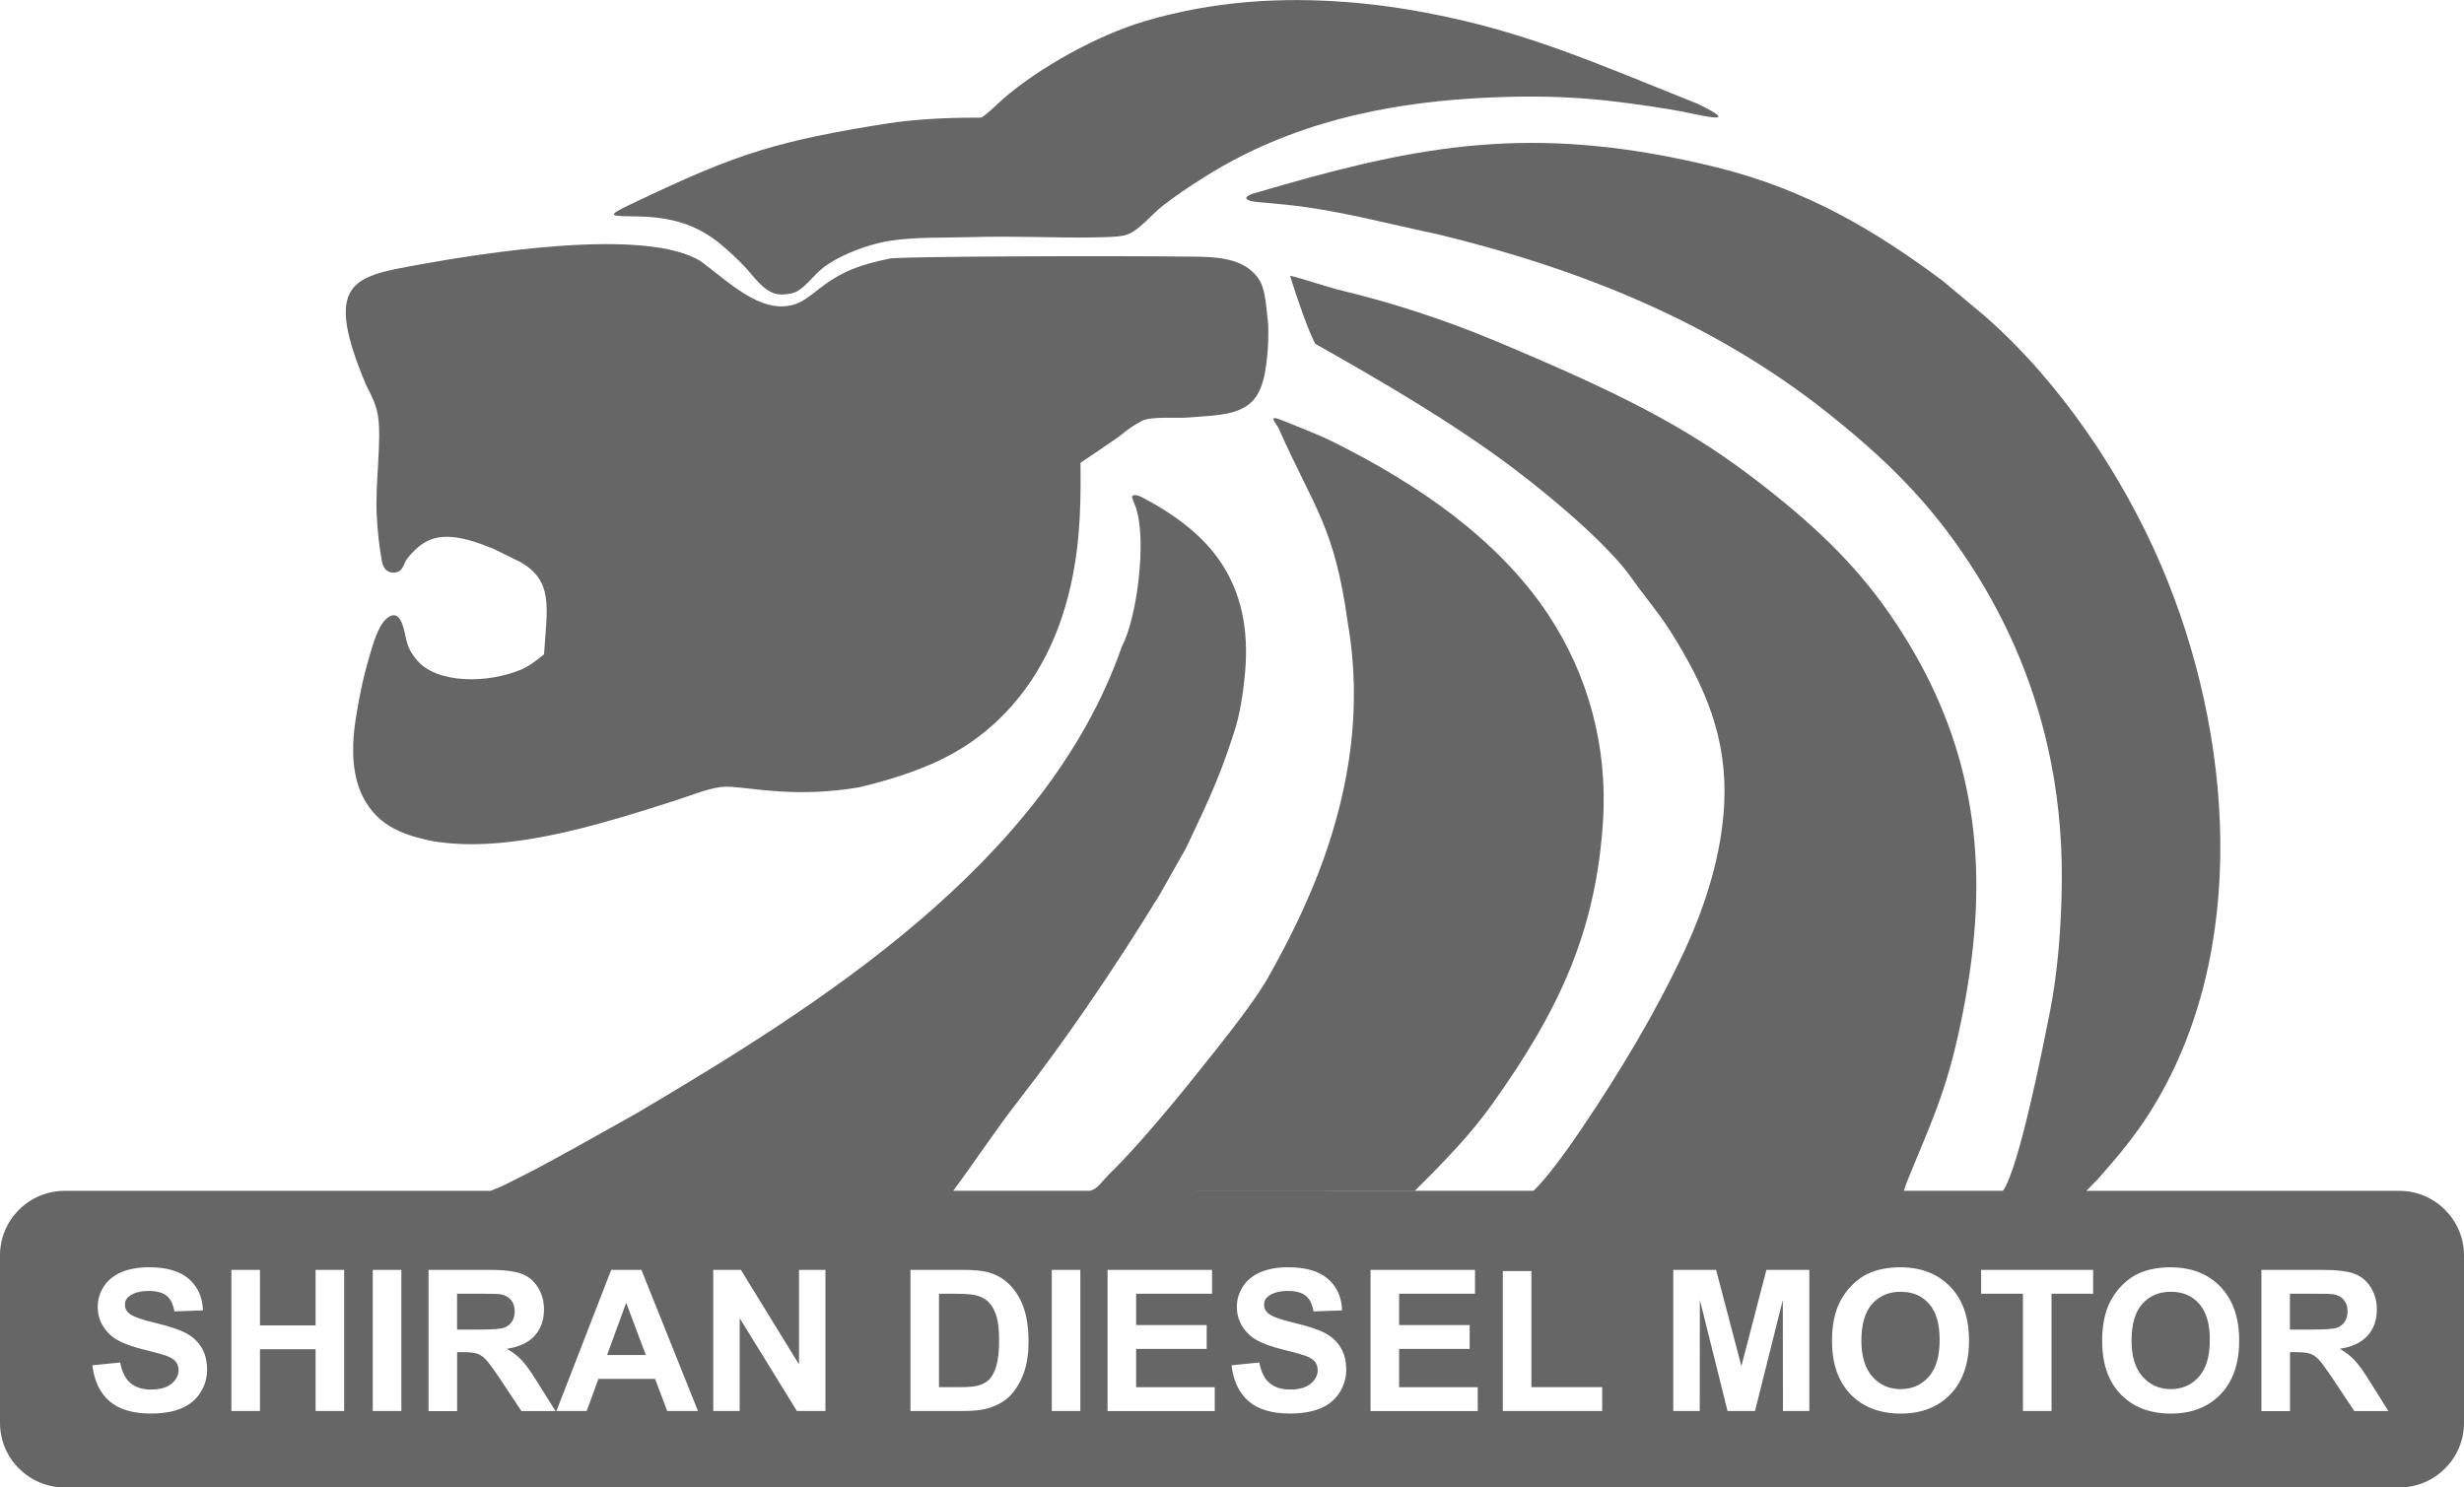
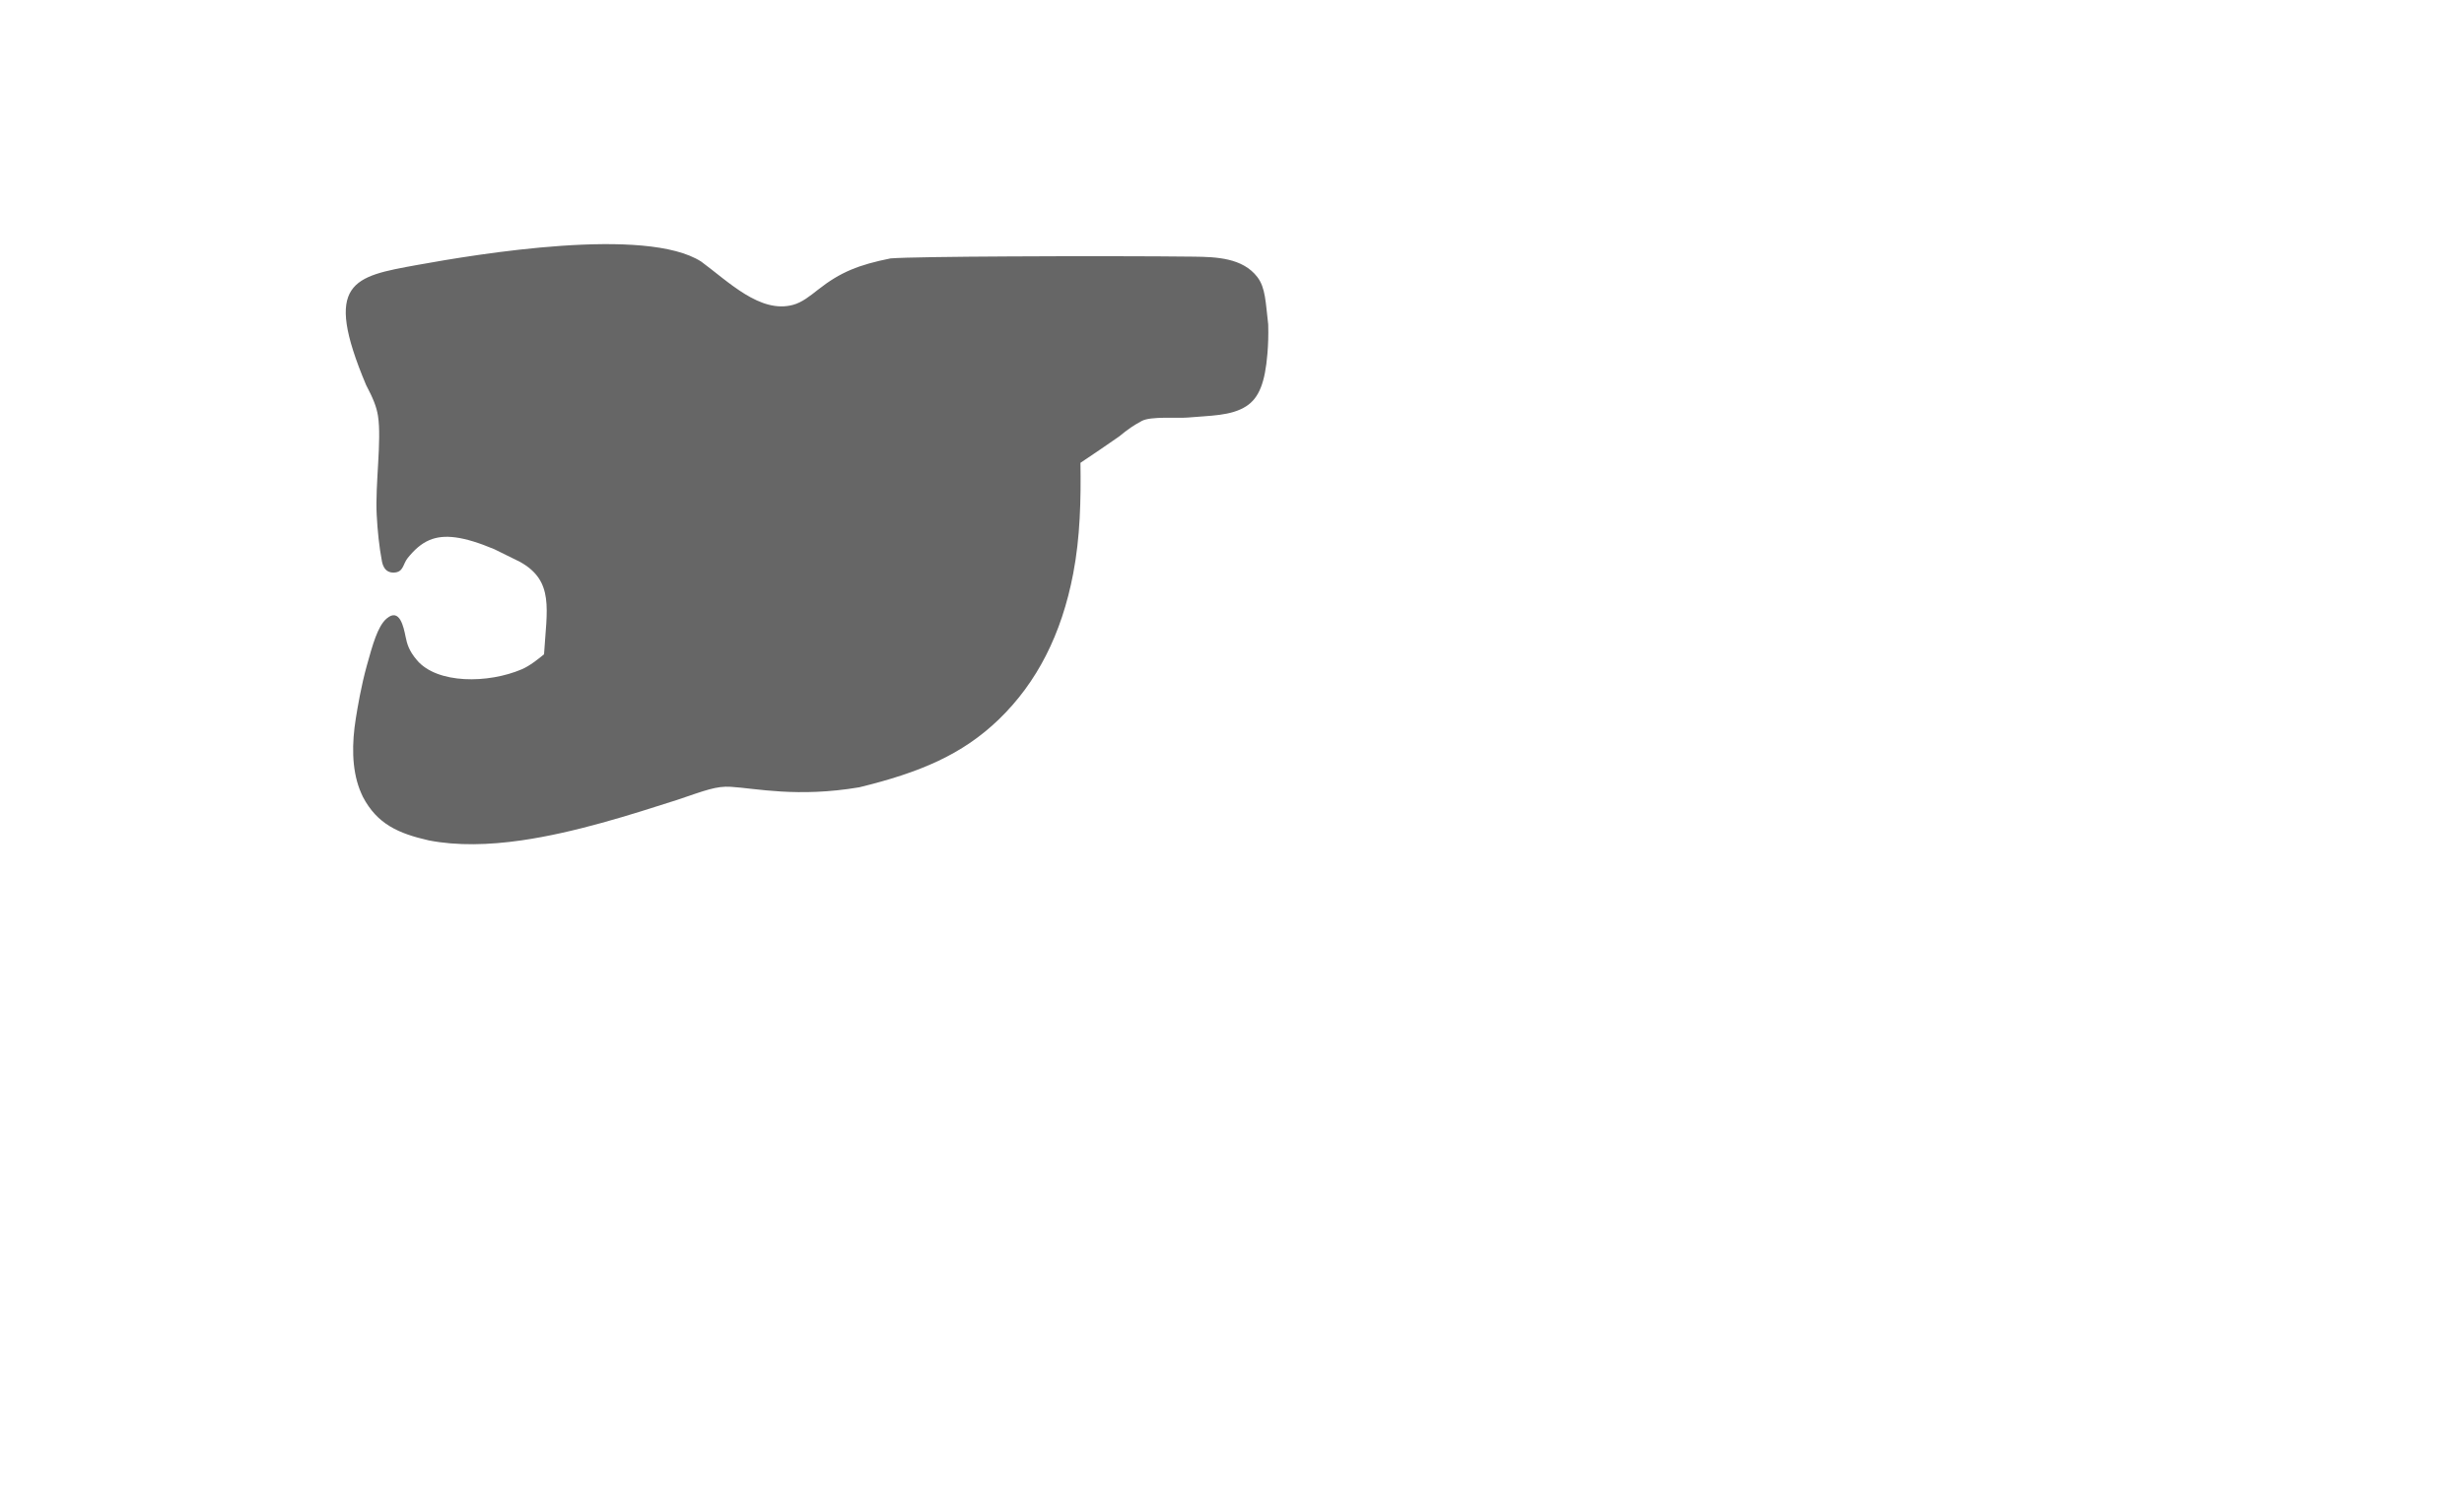
<svg xmlns="http://www.w3.org/2000/svg" id="b" viewBox="0 0 443.08 267.52">
  <g id="c">
    <path d="m160.19,46.47c2.32-.18,11.07-.3,21.16-.35,12.15-.07,26.23-.05,33.34.04,3.97.05,8.76.2,11.41,3.67,1.47,1.92,1.48,4.52,1.95,8.51.06,1.89-.01,3.7-.13,5.17-.43,5.36-1.54,8.07-3.8,9.54-2.76,1.79-6.55,1.68-10.59,2.05-1.78.16-6.59-.27-8.21.61-.81.44-1.4.79-1.98,1.19-.62.42-1.23.9-2.11,1.61-2.51,1.76-4.4,3.02-6.94,4.73.1,6.69-.05,13.37-1.3,19.9-2.09,10.97-6.54,19.63-13.34,26.21-6.57,6.35-14.19,9.58-25.14,12.25-11.12,1.87-18.55.19-23.09-.09-2.63-.16-4.56.63-9.7,2.37-8.34,2.67-18.33,5.88-27.99,7.27-5.8.83-11.48,1-16.62,0-5.44-1.24-9.28-2.91-11.87-7.86-.13-.25-.46-1.05-.57-1.32-1.45-3.82-1.39-8.36-.69-12.73.31-1.93.95-5.83,2-9.59,1.01-3.62,1.92-6.99,3.52-8.38,2.37-2.06,3.09,1.55,3.42,3.18.29,1.41.6,2.56,2.06,4.29,3.62,4.28,12.79,4.24,18.88,1.62,1.44-.62,2.95-1.85,3.97-2.68.5-8.07,1.86-13.18-4.31-16.62l-4.62-2.28c-5.62-2.36-9.06-2.75-11.68-1.64-1.47.62-2.69,1.72-3.89,3.2-.91,1.12-.74,2.59-2.52,2.64-.62.02-1.34-.19-1.77-.98-.14-.26-.27-.58-.34-.94-.52-2.74-.81-5.58-.96-8.47-.29-5.48.92-13.45.23-17.79-.26-1.66-.9-3.21-2.14-5.56-7.83-18.6-2.3-19.5,9.22-21.59,10.87-1.97,41.13-7,51.06-.59,4.95,3.65,10.59,9.36,16.49,7.77,1.61-.43,3.04-1.58,4.54-2.76,3.99-3.14,7.29-4.45,13.02-5.6" fill="#666" fill-rule="evenodd" stroke-width="0" />
-     <path d="m180.28,17.88c-.98.85-2.46,2.41-3.78,3.26-.14.09-8.61-.22-16.88,1.06-9.82,1.53-16.61,2.94-22.76,4.81-7.37,2.25-13.82,5.16-23.48,9.74-4.86,2.3-3.33,2.09,1.4,2.18,6.19.12,10.62,1.61,14.53,4.77,1.63,1.32,3.11,2.71,4.53,4.19,1.85,1.93,3.75,5.05,6.57,5.07,1.66.01,2.65-.33,3.37-.85,1.31-.95,2.03-1.89,3.01-2.86.82-.82,1.83-1.67,3.52-2.59,3.15-1.71,6.81-2.89,9.64-3.34,4.56-.72,9.72-.53,14.92-.68,7.75-.23,15.52.18,21.56.06,2.71-.05,4.38-.08,5.62-.33,2.53-.51,4.84-3.67,7.06-5.39,2.13-1.66,4.79-3.45,7.42-5.11,9.31-5.88,19.48-9.67,30.48-11.9,6.22-1.26,12.7-2.01,19.44-2.36,14.45-.75,23.03.34,33.73,2.04,4.82.77,13.98,3.38,5.14-.96-9.09-3.63-16.87-6.9-24.57-9.67-6.48-2.33-12.9-4.31-20.01-5.85-5.52-1.2-11.44-2.22-18.13-2.76-12.33-1-24.65-.2-36.88,3.44-8.35,2.48-18.83,8.26-25.48,14.04" fill="#666" fill-rule="evenodd" stroke-width="0" />
-     <path d="m411.79,239.13h3.79c2.46,0,3.99-.11,4.6-.31.61-.21,1.09-.57,1.44-1.08.35-.51.52-1.15.52-1.91,0-.86-.23-1.54-.69-2.07-.45-.53-1.1-.86-1.93-.99-.42-.06-1.67-.09-3.74-.09h-4v6.45Zm-5.14,14.64v-25.38h10.79c2.71,0,4.69.23,5.91.69,1.23.45,2.22,1.26,2.95,2.43.74,1.17,1.11,2.5,1.11,4,0,1.91-.56,3.48-1.67,4.72-1.12,1.24-2.78,2.02-5,2.35,1.1.64,2.01,1.35,2.73,2.13.72.77,1.69,2.15,2.91,4.12l3.1,4.95h-6.13l-3.68-5.54c-1.32-1.97-2.22-3.21-2.71-3.72-.48-.51-1-.86-1.54-1.05-.55-.19-1.41-.28-2.59-.28h-1.04v10.6h-5.14Zm-23.36-12.71c0,2.88.67,5.06,2,6.55,1.33,1.48,3.02,2.23,5.06,2.23s3.73-.74,5.05-2.21c1.31-1.48,1.97-3.69,1.97-6.63s-.64-5.09-1.92-6.52c-1.28-1.44-2.97-2.15-5.09-2.15s-3.82.73-5.12,2.17c-1.29,1.45-1.94,3.64-1.94,6.56Zm-5.28.17c0-2.59.39-4.76,1.16-6.52.57-1.29,1.36-2.46,2.36-3.49,1-1.03,2.09-1.79,3.28-2.29,1.58-.67,3.41-1,5.48-1,3.75,0,6.74,1.16,8.99,3.49,2.25,2.33,3.37,5.56,3.37,9.7s-1.12,7.32-3.34,9.64c-2.23,2.32-5.21,3.48-8.94,3.48s-6.78-1.15-9.01-3.46c-2.23-2.3-3.34-5.48-3.34-9.54Zm-14.24,12.54v-21.09h-7.52v-4.29h20.14v4.29h-7.48v21.09h-5.14Zm-29.06-12.71c0,2.88.67,5.06,2,6.55,1.33,1.48,3.02,2.23,5.06,2.23s3.73-.74,5.05-2.21c1.31-1.48,1.97-3.69,1.97-6.63s-.64-5.09-1.92-6.52c-1.28-1.44-2.97-2.15-5.09-2.15s-3.82.73-5.12,2.17c-1.29,1.45-1.94,3.64-1.94,6.56Zm-5.28.17c0-2.59.39-4.76,1.16-6.52.57-1.29,1.36-2.46,2.36-3.49,1-1.03,2.09-1.79,3.28-2.29,1.58-.67,3.41-1,5.48-1,3.75,0,6.74,1.16,8.99,3.49,2.25,2.33,3.37,5.56,3.37,9.7s-1.12,7.32-3.34,9.64c-2.23,2.32-5.21,3.48-8.94,3.48s-6.78-1.15-9.01-3.46c-2.23-2.3-3.34-5.48-3.34-9.54Zm-28.54,12.54v-25.38h7.7l4.55,17.31,4.5-17.31h7.72v25.38h-4.75l-.02-19.98-5,19.98h-4.94l-4.98-19.98-.02,19.98h-4.75Zm-30.65,0v-25.17h5.14v20.88h12.73v4.29h-17.87Zm-23.79,0v-25.38h18.79v4.29h-13.65v5.64h12.69v4.29h-12.69v6.88h14.14v4.29h-19.28Zm-24.99-8.22l5-.5c.3,1.67.9,2.89,1.82,3.68.92.79,2.15,1.18,3.7,1.18,1.64,0,2.88-.35,3.72-1.05.83-.7,1.25-1.51,1.25-2.45,0-.6-.18-1.11-.53-1.54-.35-.42-.96-.79-1.84-1.09-.6-.21-1.96-.58-4.08-1.11-2.74-.69-4.66-1.52-5.76-2.52-1.55-1.4-2.33-3.11-2.33-5.12,0-1.29.37-2.51,1.09-3.64.73-1.13,1.78-1.99,3.16-2.58,1.38-.59,3.03-.89,4.98-.89,3.17,0,5.57.7,7.17,2.11,1.61,1.41,2.45,3.29,2.53,5.65l-5.14.18c-.22-1.31-.69-2.25-1.4-2.82-.72-.57-1.79-.86-3.22-.86s-2.63.31-3.47.92c-.54.4-.81.92-.81,1.58,0,.6.25,1.12.76,1.54.64.55,2.21,1.12,4.7,1.71,2.49.59,4.32,1.2,5.51,1.83,1.19.63,2.13,1.49,2.8,2.58.67,1.09,1.01,2.44,1.01,4.04,0,1.45-.4,2.82-1.21,4.09-.81,1.27-1.95,2.22-3.43,2.83-1.48.62-3.32.93-5.52.93-3.21,0-5.67-.74-7.39-2.22-1.72-1.48-2.74-3.63-3.08-6.46Zm-22.3,8.22v-25.38h18.79v4.29h-13.65v5.64h12.69v4.29h-12.69v6.88h14.14v4.29h-19.28Zm-10.03,0v-25.38h5.14v25.38h-5.14Zm-20.28-21.09v16.8h3.81c1.42,0,2.45-.08,3.08-.24.83-.21,1.52-.56,2.06-1.06.55-.5.99-1.31,1.34-2.45.35-1.13.52-2.69.52-4.65s-.17-3.46-.52-4.51c-.34-1.05-.83-1.87-1.45-2.46-.62-.58-1.41-.99-2.36-1.19-.71-.16-2.11-.24-4.19-.24h-2.29Zm-5.14-4.29h9.35c2.11,0,3.72.16,4.82.48,1.48.44,2.76,1.22,3.82,2.34,1.06,1.12,1.87,2.49,2.42,4.11.55,1.62.83,3.62.83,6,0,2.09-.26,3.89-.78,5.4-.63,1.85-1.54,3.34-2.71,4.48-.89.87-2.09,1.54-3.59,2.03-1.13.36-2.64.54-4.53.54h-9.62v-25.38Zm-35.45,25.38v-25.38h4.97l10.45,17.01v-17.01h4.75v25.38h-5.13l-10.29-16.69v16.69h-4.75Zm-12.13-10.07l-3.53-9.39-3.43,9.39h6.95Zm9.39,10.07h-5.54l-2.19-5.78h-10.18l-2.11,5.78h-5.44l9.85-25.38h5.43l10.17,25.38Zm-43.32-14.64h3.79c2.46,0,3.99-.11,4.6-.31.61-.21,1.09-.57,1.44-1.08.35-.51.52-1.15.52-1.91,0-.86-.23-1.54-.69-2.07-.45-.53-1.1-.86-1.93-.99-.42-.06-1.67-.09-3.74-.09h-4v6.45Zm-5.14,14.64v-25.38h10.79c2.71,0,4.69.23,5.91.69,1.23.45,2.22,1.26,2.95,2.43.74,1.17,1.11,2.5,1.11,4,0,1.91-.56,3.48-1.67,4.72-1.12,1.24-2.78,2.02-5,2.35,1.1.64,2.01,1.35,2.73,2.13.72.77,1.69,2.15,2.91,4.12l3.1,4.95h-6.13l-3.68-5.54c-1.32-1.97-2.22-3.21-2.71-3.72-.48-.51-1-.86-1.54-1.05-.55-.19-1.41-.28-2.59-.28h-1.04v10.6h-5.14Zm-10.03,0v-25.38h5.14v25.38h-5.14Zm-25.42,0v-25.38h5.14v10h10v-10h5.14v25.38h-5.14v-11.1h-10v11.1h-5.14Zm-24.99-8.22l5-.5c.3,1.67.9,2.89,1.82,3.68.92.79,2.15,1.18,3.7,1.18,1.64,0,2.88-.35,3.72-1.05.83-.7,1.25-1.51,1.25-2.45,0-.6-.18-1.11-.53-1.54-.35-.42-.96-.79-1.84-1.09-.6-.21-1.96-.58-4.08-1.11-2.74-.69-4.66-1.52-5.76-2.52-1.55-1.4-2.33-3.11-2.33-5.12,0-1.29.37-2.51,1.09-3.64.73-1.13,1.78-1.99,3.16-2.58,1.38-.59,3.03-.89,4.98-.89,3.17,0,5.57.7,7.17,2.11,1.61,1.41,2.45,3.29,2.53,5.65l-5.14.18c-.22-1.31-.69-2.25-1.4-2.82-.72-.57-1.79-.86-3.22-.86s-2.63.31-3.47.92c-.54.4-.81.92-.81,1.58,0,.6.25,1.12.76,1.54.64.55,2.21,1.12,4.7,1.71,2.49.59,4.32,1.2,5.51,1.83,1.19.63,2.13,1.49,2.8,2.58.67,1.09,1.01,2.44,1.01,4.04,0,1.45-.4,2.82-1.21,4.09-.81,1.27-1.95,2.22-3.43,2.83-1.48.62-3.32.93-5.52.93-3.21,0-5.67-.74-7.39-2.22-1.72-1.48-2.74-3.63-3.08-6.46ZM201.67,116.46c-13.6,38.86-54.54,64.43-86.92,83.61-8.32,4.66-15.8,8.93-21.26,11.66-2.16,1.08-3.14,1.66-5.29,2.45H11.6c-6.38,0-11.6,5.22-11.6,11.6v30.14c0,6.38,5.22,11.6,11.6,11.6h419.88c6.38,0,11.6-5.22,11.6-11.6v-30.14c0-6.38-5.22-11.6-11.6-11.6h-56.33c.37-.25,1.29-1.39,1.88-1.87,4.03-4.54,7.08-8.27,9.71-12.48,17.99-28.73,14.76-68.05,1.9-98.1-7.06-16.5-18.44-33.31-31.83-44.97l-7.57-6.33c-11.93-8.85-24.21-16.29-40.51-20.32-31.1-7.69-51.37-4.46-77.87,3.11-1.62.46-3.27.94-4.95,1.43-.2.06-.42.11-.62.18-2.32.82-.79,1.39.96,1.52,1.11.08,3.41.3,5.6.53,8.72.92,18.35,3.51,27.01,5.33,26.33,6.44,49.93,16.17,70.22,32.39,5.83,4.66,10.89,9.16,15.52,14.28,2.93,3.23,5.69,6.71,8.37,10.64,7.37,10.77,12.43,22.38,15.22,34.63,1.78,7.8,2.63,15.86,2.57,24.14-.06,8.23-.73,16.55-2.14,23.7-1.15,5.81-5.56,28.22-8.45,32.18h-.71s-17.11,0-17.11,0c.22-.73.51-1.51.85-2.33,4.84-11.72,7.27-16.89,9.82-30.01.64-3.3,1.16-6.53,1.55-9.7,2.84-23.04-1.65-42.75-14.81-61.77-6.28-9.08-14.08-16.51-24.8-24.63-12.09-9.17-24.14-15.24-46.17-24.46-9.62-4.03-19.22-7-26.83-8.84-4.25-1.03-7.59-2.34-9.98-2.83,1.33,4.32,3.32,9.97,4.53,12.23,11.87,6.7,24.65,14.14,35.51,22.31,8.38,6.31,17.62,14.43,21.43,19.89,2.11,3.03,4.74,6.05,6.89,9.45,6.31,9.99,10.29,19.19,9.71,31.06-.44,8.89-3.16,17.89-7.23,26.64-4.99,10.72-11.41,21.45-18.41,31.81-3.33,4.93-6.45,9.07-8.65,11.18h-79.74l58.43-.03c5.58-5.55,10.08-10.23,13.89-15.57,6.03-8.47,10.85-16.41,14.26-24.99,3.13-7.87,5.07-16.28,5.67-26.13.79-13.01-2.58-25.98-9.93-37.01-9.11-13.67-23.62-23.46-38.28-30.8-3.11-1.56-6.37-2.77-9.48-4.04-2.86-1.16-1.09.47-.67,1.41,6.43,14.48,10.08,17.65,12.46,35.08,2.63,15.08.27,29.45-4.38,42.47-2.59,7.24-6.03,14.3-10.01,21.33-2.38,4.21-7.58,10.78-12.87,17.37-5.6,7-11.52,13.89-15.18,17.44-2.06,2.01-2.38,3.01-3.9,3.47h-24.63c3.65-4.86,7.45-10.72,11.93-16.47,4.06-5.22,8.1-10.78,11.89-16.29,5.01-7.27,9.61-14.43,13.34-20.55l4.66-8.23c1.69-3.58,3.05-6.41,4.28-9.21,1.54-3.49,2.88-6.93,4.42-11.72,1.07-3.3,1.54-6.62,1.88-9.78.78-7.28-.11-13.99-3.68-19.85-2.92-4.82-7.71-8.94-14.71-12.6-.79-.41-1.27-.49-1.55-.39-.17.06-.35.2-.3.36.12.39.36.96.58,1.53,2.2,5.7.35,20.39-2.5,25.48Z" fill="#666" fill-rule="evenodd" stroke-width="0" />
  </g>
</svg>